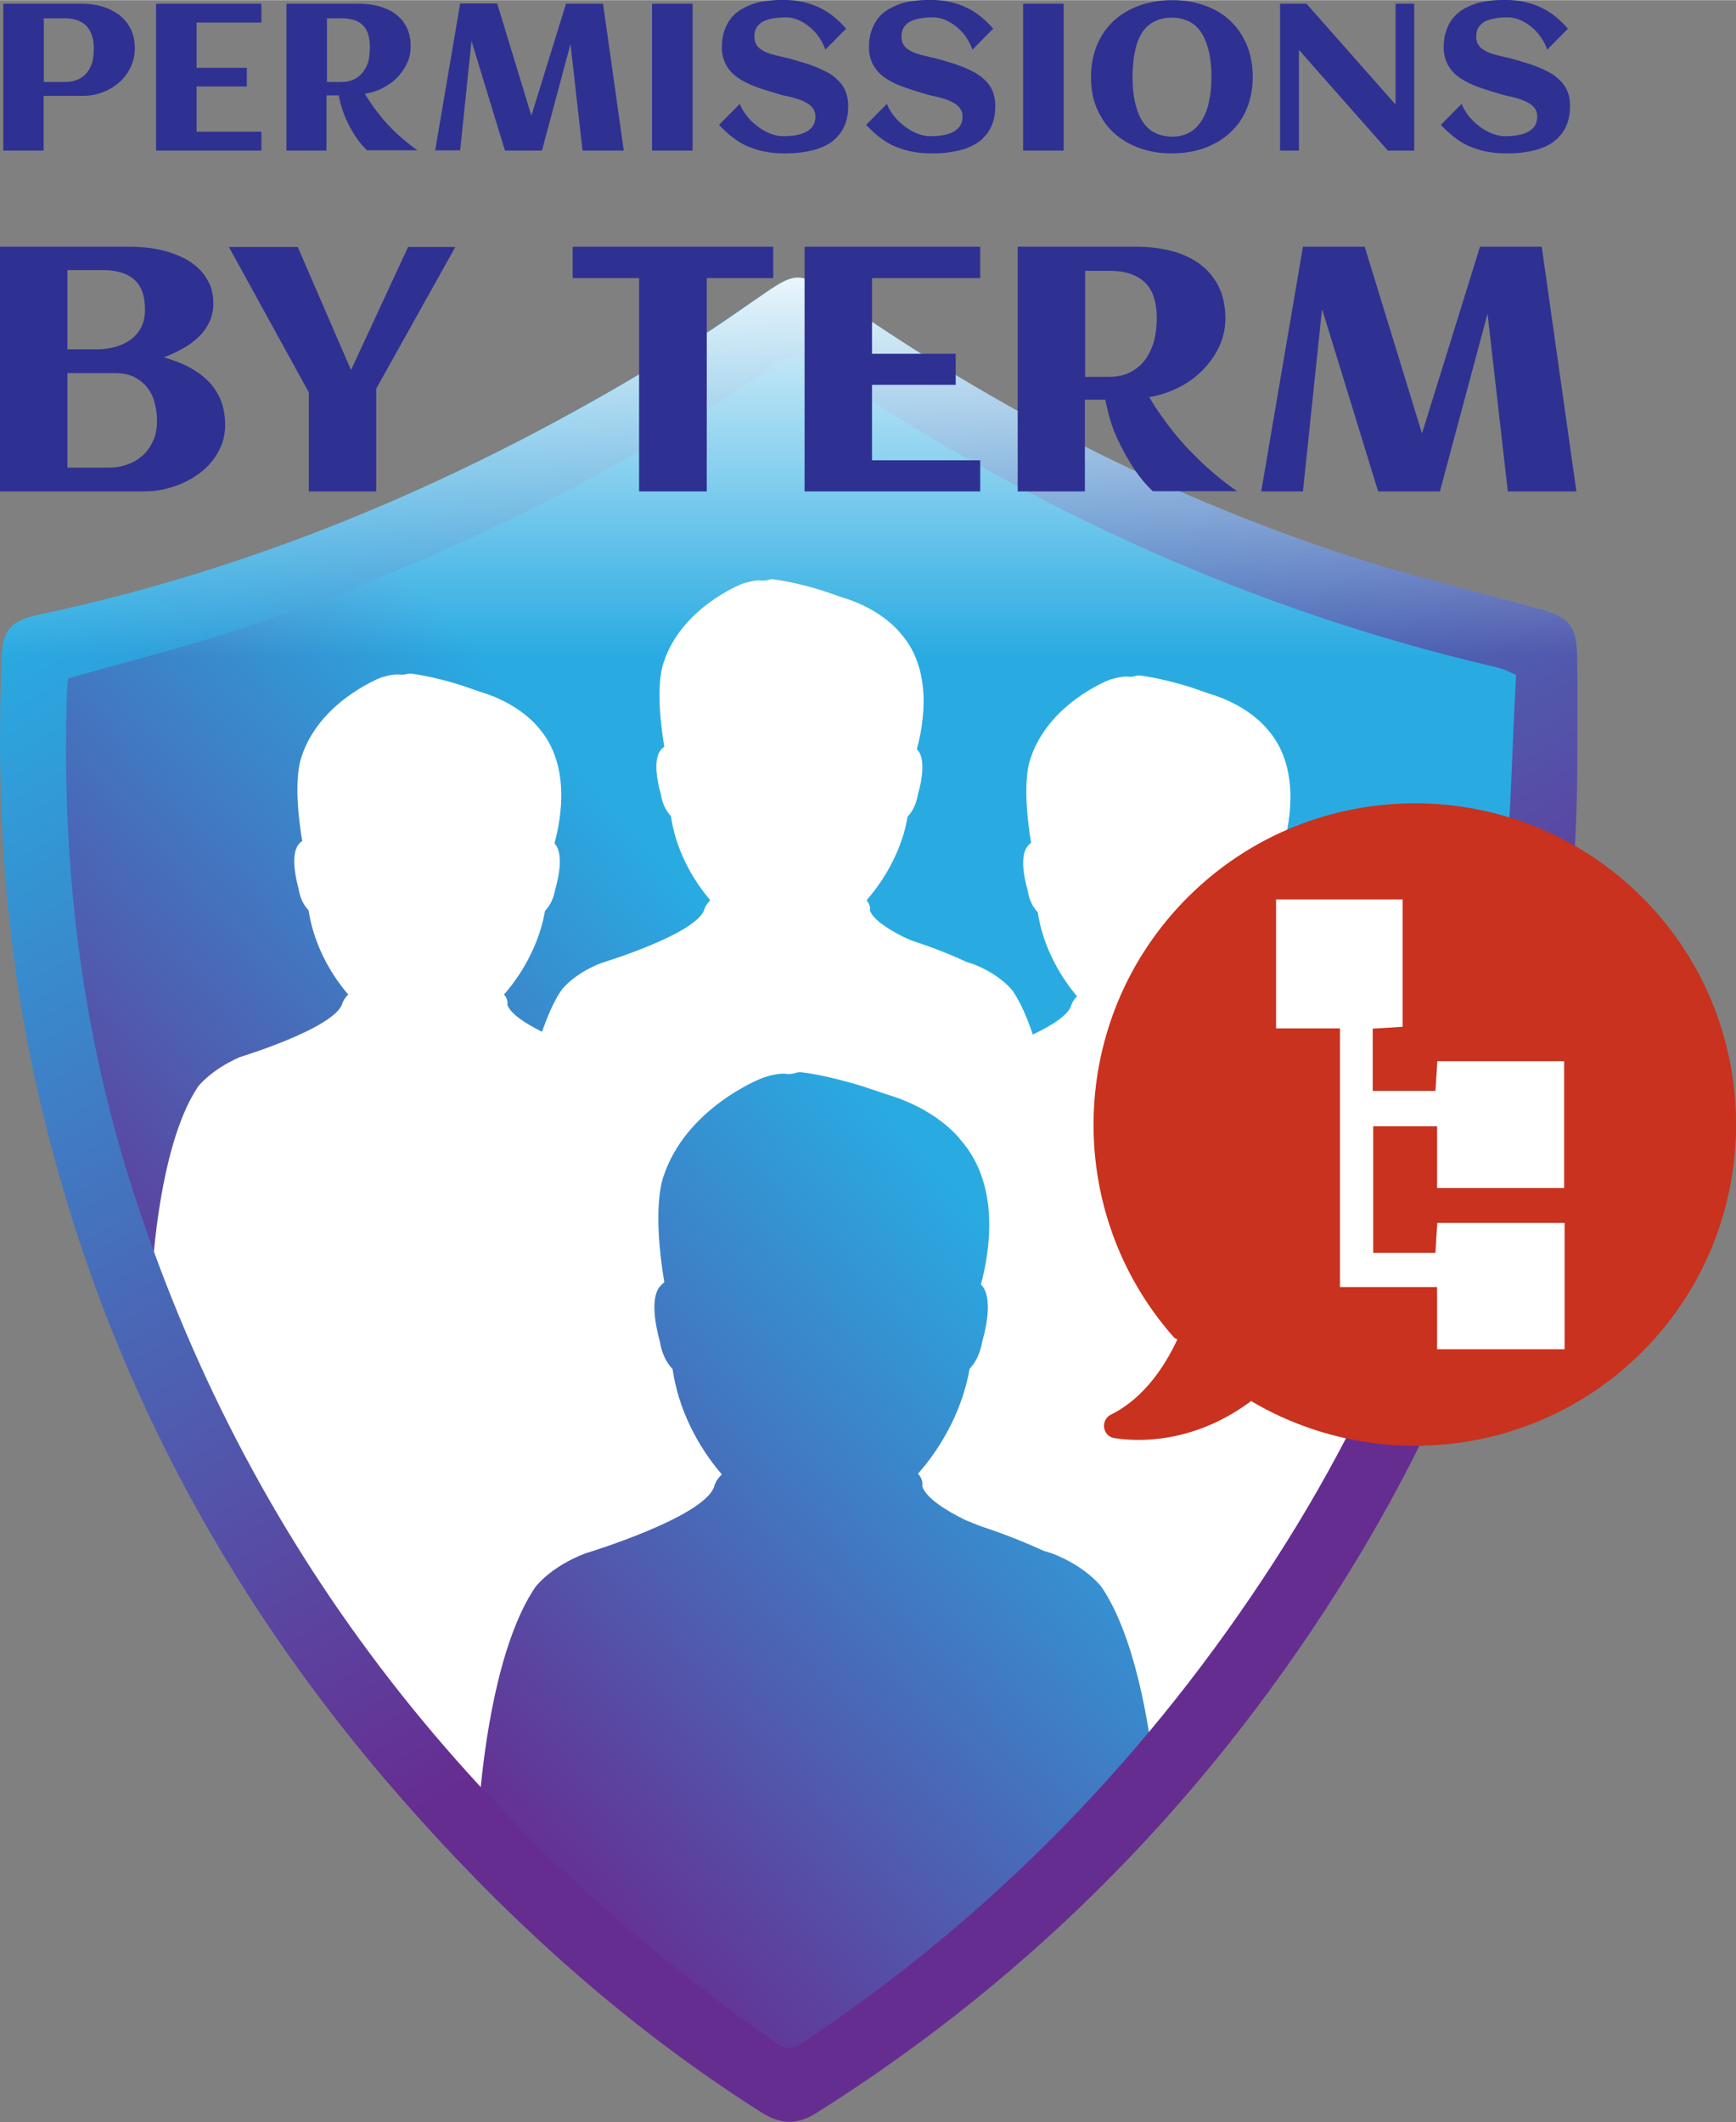
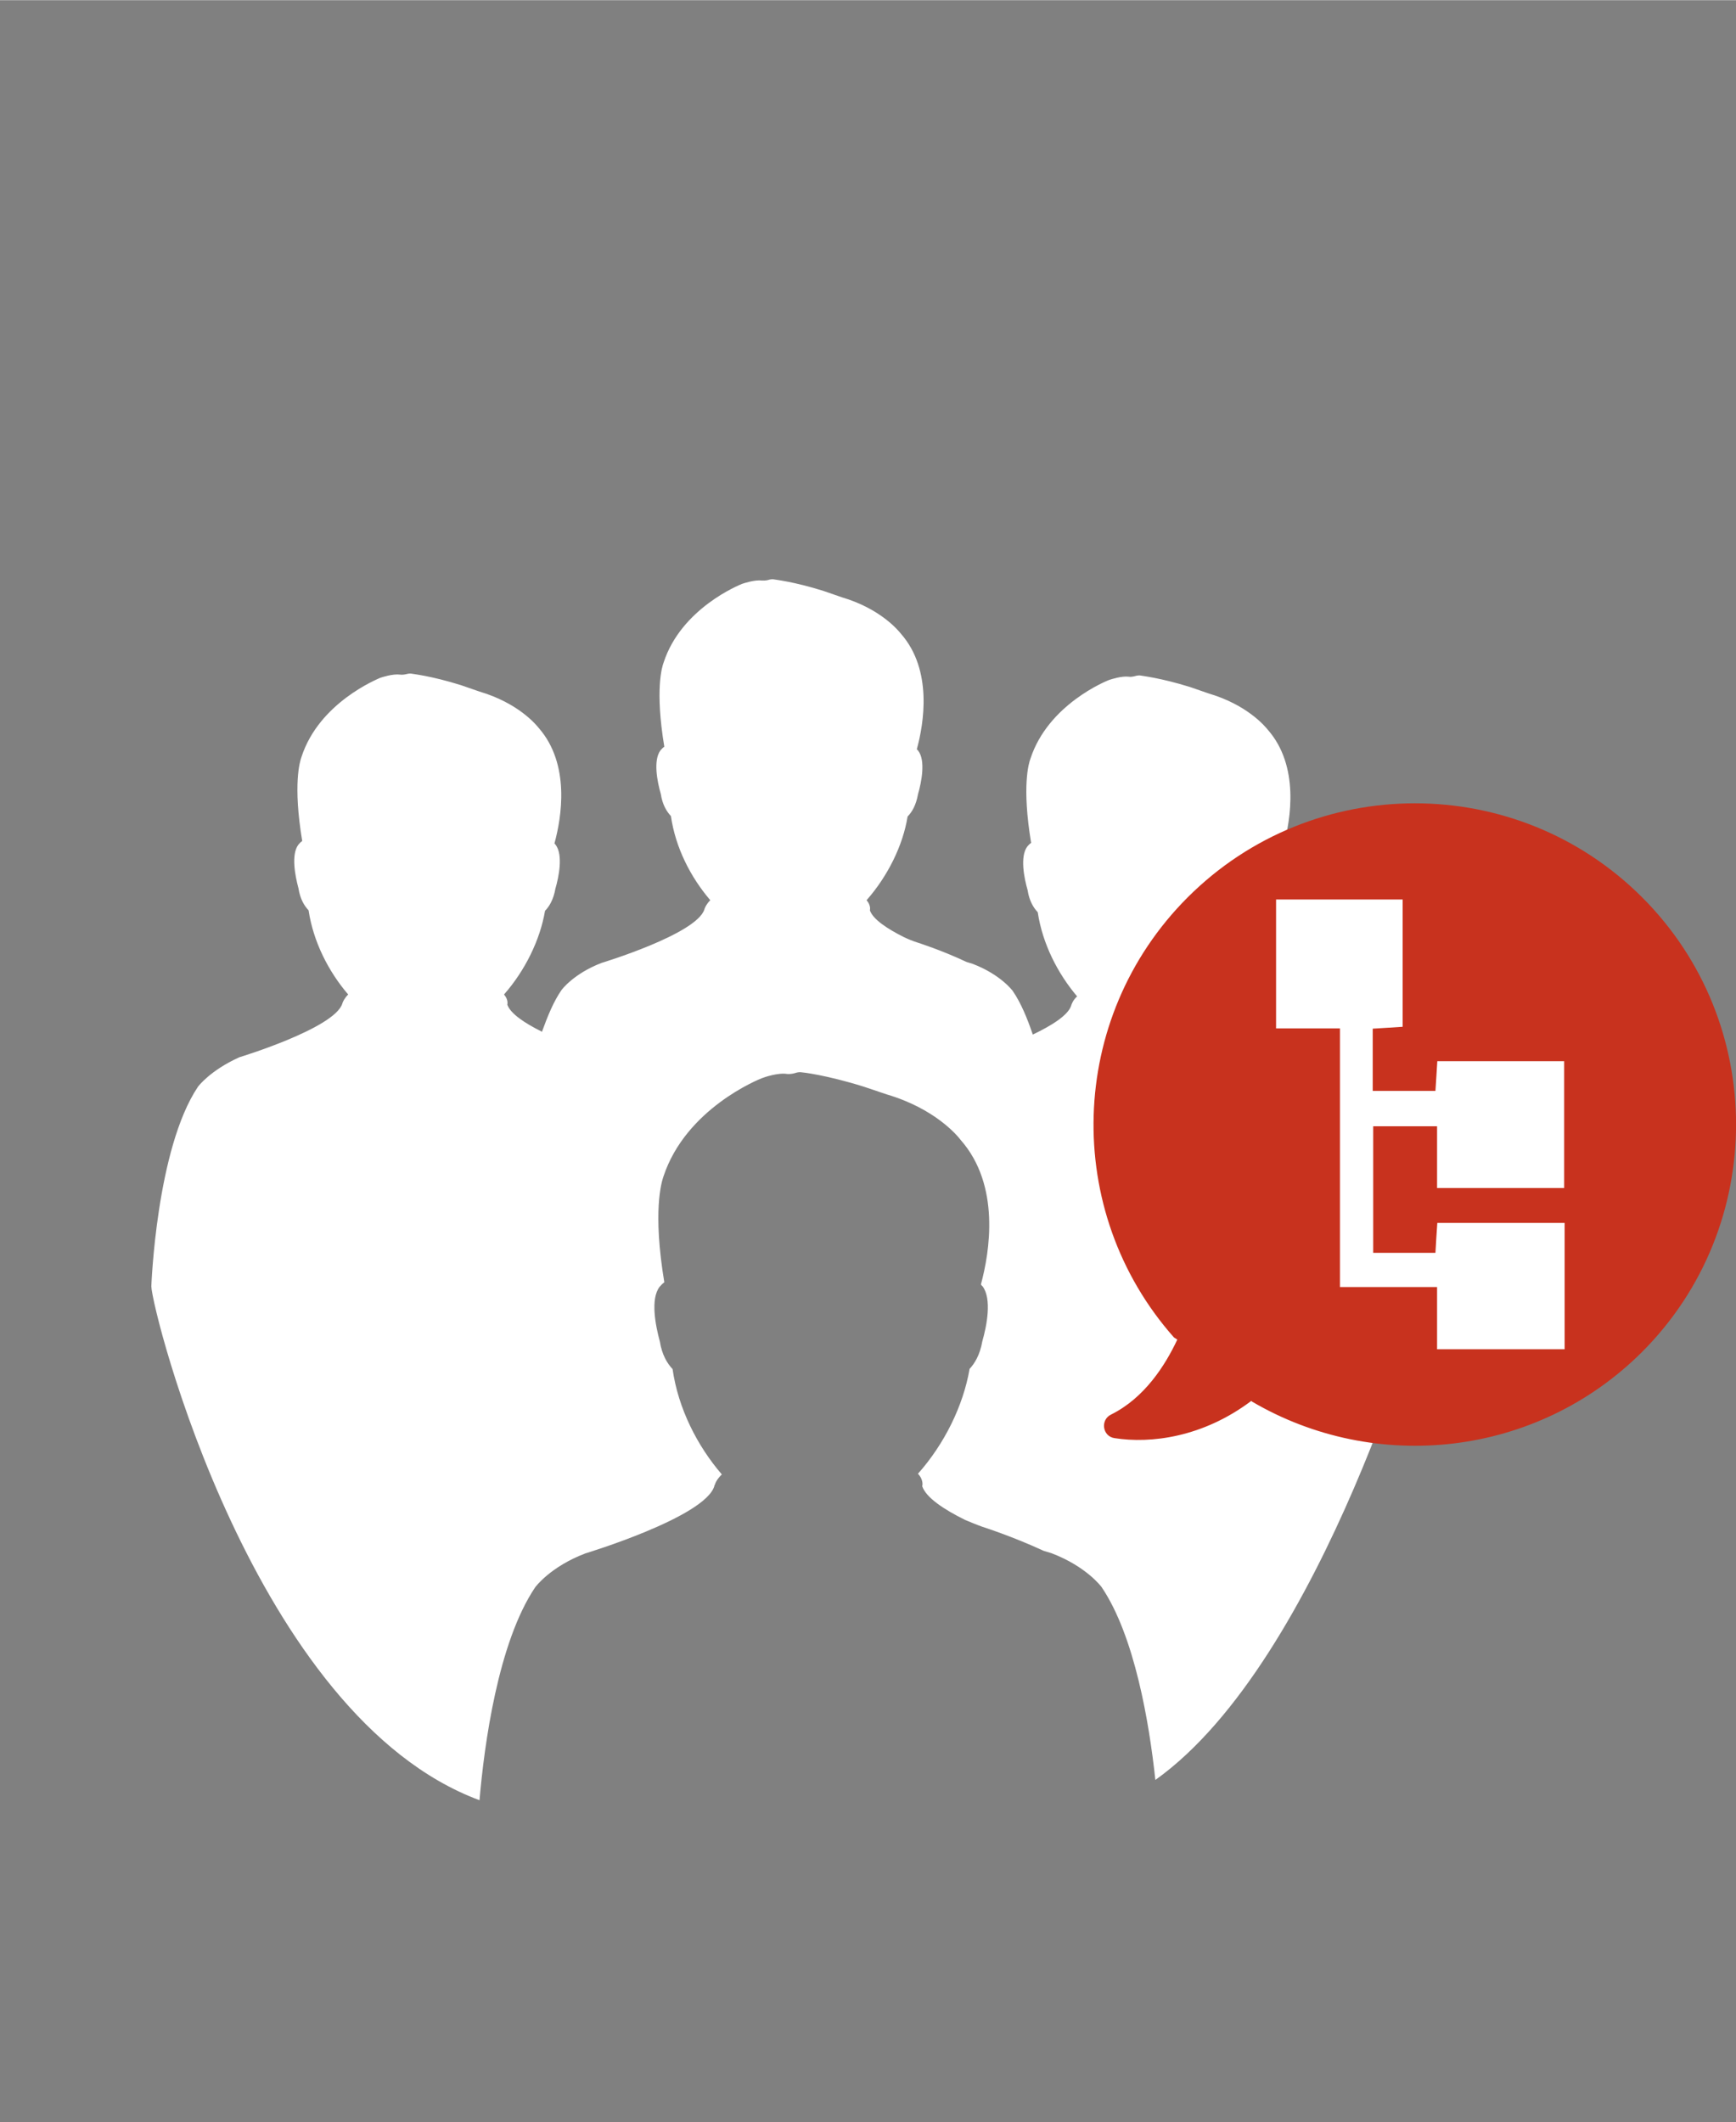
<svg xmlns="http://www.w3.org/2000/svg" xmlns:xlink="http://www.w3.org/1999/xlink" id="Ebene_1" viewBox="0 0 736.4 900.1" width="2045" height="2500">
  <rect x="0" y="0" width="736.4" height="900.1" fill="#808080" stroke="none" />
  <style>.st0{fill:url(#SVGID_1_)}.st1{fill:#fff}.st2{fill:url(#SVGID_2_)}.st3{fill:none}.st4{fill:#c8321e}.st5{clip-path:url(#SVGID_4_);fill:url(#SVGID_5_)}.st6{fill:#2e3192}</style>
  <linearGradient id="SVGID_1_" gradientUnits="userSpaceOnUse" x1="98.13" y1="656.813" x2="592.661" y2="211.536">
    <stop offset="0" stop-color="#662d91" />
    <stop offset=".5" stop-color="#29abe2" />
  </linearGradient>
-   <path class="st0" d="M651.1 276.4c8.7 262.1-106.5 458.2-316.7 605.2-39.4-24-73.8-52-105.8-82.9-73.1-70.5-130.7-151.8-167.7-247.1-33.2-85.4-46.1-173.9-42.7-265.1.3-7.2 3.6-9.1 9.5-10.4 99.6-21.4 190.8-62.9 276.7-116.9 8.6-5.4 17.3-10.9 25.2-17.3 6.3-5 10.7-4.3 17.1.2 81.7 57.3 170.5 99.5 267.1 125.2 11.8 3.3 23.8 5.9 37.3 9.1z" />
  <path class="st1" d="M605 545.7s-2-58.4-19.7-84.7c0 0-5.1-6.9-17-11.5 0 0-1-.3-2.5-.8-10.6-5-20.8-8.2-20.8-8.2-2.2-.7-4.1-1.5-5.8-2.3-7.2-3.6-13.3-7.6-14.5-11.4 0 0 .6-2-1.4-4.3 8.9-10.1 15.3-23.1 17.4-35.5 1.8-1.8 3.6-4.8 4.4-9.4 1.4-5.2 3.2-14.3 0-18.5l-.6-.6c3-10.9 6.8-33.6-6.7-49-1.2-1.5-8.8-10.6-25.1-15.4l-7.8-2.7c-12.8-4-20.9-4.8-21.1-4.9-.6-.1-1.2 0-1.8.1-.4.1-1.9.6-3.1.4-3.1-.4-7.6 1.1-8.5 1.4-1 .4-25.8 10.3-33.3 33.4-.7 1.8-3.7 11.6.3 35.7-.6.4-1.1.9-1.6 1.5-3.2 4.2-1.4 13.3.1 18.5.7 4.6 2.5 7.5 4.3 9.4 2 13.3 8.4 25.9 16.7 35.7-1.7 1.6-2.2 3-2.4 3.6v-.2l-.1.5c-1.3 4.1-8.3 8.5-16.3 12.3-2.3-6.8-5-13.4-8.5-18.5 0 0-5-6.9-17-11.5 0 0-1-.3-2.6-.8-10.6-5-20.7-8.2-20.7-8.2-2.2-.7-4.1-1.5-5.8-2.3-7.2-3.6-13.2-7.6-14.5-11.4 0 0 .6-2-1.4-4.3 8.9-10.1 15.4-23.1 17.4-35.5 1.8-1.8 3.6-4.8 4.4-9.4 1.5-5.2 3.3-14.3.1-18.5-.2-.2-.3-.4-.6-.6 3-10.9 6.8-33.6-6.7-49-1.2-1.5-8.8-10.7-25.1-15.5l-7.8-2.7c-12.7-4-20.8-4.8-21.1-4.9-.6-.1-1.2 0-1.8.1-.4.2-1.9.5-3.1.4-3.1-.4-7.6 1.1-8.5 1.4-1 .4-25.8 10.3-33.3 33.4-.7 1.8-3.7 11.6.3 35.7-.6.4-1.1.9-1.6 1.5-3.2 4.2-1.4 13.3.1 18.5.7 4.6 2.5 7.5 4.3 9.4 1.9 13.3 8.3 25.9 16.7 35.7-1.6 1.6-2.2 3-2.4 3.6v-.1l-.1.4c-3.3 10.5-43.6 22.7-43.6 22.7-12 4.6-17 11.5-17 11.5-3.4 4.9-5.9 11.1-8.3 17.7-.1 0-.1 0-.2-.1-7.2-3.6-13.2-7.6-14.5-11.4 0 0 .6-2-1.4-4.3 8.9-10.1 15.3-23.1 17.4-35.5 1.8-1.8 3.6-4.8 4.4-9.4 1.5-5.2 3.3-14.3.1-18.6-.2-.2-.3-.4-.5-.6 3-10.9 6.8-33.6-6.7-49-1.2-1.5-8.8-10.6-25.1-15.4l-7.8-2.7c-12.7-4-20.8-4.8-21.1-4.9-.6-.1-1.2 0-1.7.1-.4.1-1.9.5-3.1.3-3.1-.4-7.6 1.1-8.5 1.4-1 .5-25.8 10.4-33.3 33.5-.7 1.9-3.7 11.6.3 35.7-.6.4-1.1.9-1.6 1.5-3.2 4.2-1.4 13.3 0 18.5.7 4.6 2.5 7.5 4.3 9.4 2 13.3 8.4 25.9 16.8 35.7-1.6 1.6-2.2 3-2.4 3.6v-.1l-.1.4c-3.4 10.5-43.6 22.7-43.6 22.7C89.1 454 84 460.9 84 460.9c-17.7 26.3-19.8 84.7-19.8 84.7.2 10.2 43.3 182.4 139.2 218 2-23.3 7.8-66.8 23.6-90.3 0 0 6.3-8.7 21.3-14.4 0 0 50.6-15.3 54.7-28.5l.1-.6.1.1c.2-.8.9-2.5 3-4.5-10.5-12.2-18.5-28-20.9-44.7-2.2-2.3-4.5-6-5.4-11.7-1.8-6.6-4.1-18-.1-23.2.6-.7 1.3-1.4 2-1.9-5-30.2-1.2-42.4-.4-44.8 9.5-28.9 40.5-41.3 41.8-41.8 1-.4 6.8-2.4 10.6-1.8 1.5.2 3.4-.3 3.9-.5.8-.2 1.5-.3 2.2-.2.4 0 10.5 1.1 26.5 6.1l9.8 3.3c20.3 6 29.8 17.3 31.3 19.3 17 19.3 12.3 47.6 8.6 61.3.2.3.4.6.7.8 4 5.3 1.8 16.7-.1 23.3-1 5.8-3.3 9.5-5.4 11.7-2.7 15.7-10.7 31.9-21.9 44.5 2.6 2.8 1.8 5.3 1.8 5.3 1.6 4.8 9.1 9.8 18.2 14.3 2.2.9 4.5 1.9 7.3 2.9 0 0 12.6 4 26 10.2 2 .6 3.3 1 3.3 1 15 5.7 21.3 14.4 21.3 14.4 14 20.7 20.2 57.5 22.8 81.8C561.5 704.1 605 545.7 605 545.7z" />
  <linearGradient id="SVGID_2_" gradientUnits="userSpaceOnUse" x1="559.794" y1="773.098" x2="201.162" y2="151.931">
    <stop offset=".273" stop-color="#662d91" />
    <stop offset="1" stop-color="#29abe2" />
  </linearGradient>
-   <path class="st2" d="M669.1 315.2c.8 126-30.2 243.6-96.4 351-57.8 93.9-132.9 171.3-226.6 230.2-8.5 5.3-15.5 4.5-23.5-.6-56.8-36.1-106.2-80.6-150.6-131C93.2 675.5 39.9 573.1 14.6 456.5 1.9 397.9-1.7 338.7.7 279c.5-11.9 3.7-15.8 16.1-18.4 99.7-21.1 191.2-61.9 277.1-115.8 10.7-6.7 20.9-14.1 31.3-21.1 11.7-8 14.6-8 26.2.1 64.7 45.6 134.1 82.2 208.9 108 29.9 10.3 60.9 17.8 91.5 26.1 13.6 3.7 16.9 6.7 17.2 20.5.3 12.2.1 24.5.1 36.8zm-26-28.9c-3.2-1.5-4-2-4.9-2.3-1.8-.6-3.6-1.1-5.5-1.5-103.5-24.3-198.4-68.1-286.1-127.8-6.4-4.4-10.6-4.7-17.2-.2-70.2 48.3-146.1 85.2-226.8 112-24.1 8-48.8 14.1-73.6 21.2-.1.9-.4 2.1-.5 3.3-2.7 72 5.3 142.8 27.1 211.5 48.7 153 142.6 272.3 273.3 363.9 4.3 3 7.2 3 11.5.1 81.2-54 147.5-122.6 200.2-204.3 52.4-81.1 84.7-169.8 95.7-265.8 4.4-36.7 4.8-73.9 6.8-110.1z" />
-   <path class="st3" d="M642.1 286.3c-2 36.2-2.4 73.4-6.6 110.2-11 95.9-43.3 184.7-95.7 265.8C487 744 420.7 812.6 339.6 866.6c-4.4 2.9-7.2 3-11.5-.1-130.7-91.6-224.7-210.9-273.4-363.9-21.9-68.7-29.8-139.5-27.1-211.5 0-1.2.3-2.4.5-3.3 24.8-7.1 49.5-13.2 73.6-21.2 80.7-26.8 156.7-63.7 226.8-112 6.6-4.5 10.8-4.1 17.2.2 87.7 59.6 182.6 103.4 286.1 127.8 1.8.4 3.7.9 5.5 1.5.8.2 1.6.7 4.8 2.2zm-34.3 21.6c-11.7-2.8-22.1-5.1-32.4-7.8-83.5-22.2-160.4-58.7-231.1-108.3-5.5-3.9-9.3-4.5-14.8-.2-6.9 5.5-14.3 10.3-21.8 14.9-74.3 46.7-153.2 82.6-239.4 101.1-5.1 1.1-8 2.7-8.2 9-2.9 79 8.2 155.6 36.9 229.4 32 82.4 81.9 152.8 145.2 213.8 27.7 26.7 57.4 50.9 91.5 71.7 181.9-127.1 281.6-296.8 274.1-523.6z" />
+   <path class="st3" d="M642.1 286.3c-2 36.2-2.4 73.4-6.6 110.2-11 95.9-43.3 184.7-95.7 265.8c-4.4 2.9-7.2 3-11.5-.1-130.7-91.6-224.7-210.9-273.4-363.9-21.9-68.7-29.8-139.5-27.1-211.5 0-1.2.3-2.4.5-3.3 24.8-7.1 49.5-13.2 73.6-21.2 80.7-26.8 156.7-63.7 226.8-112 6.6-4.5 10.8-4.1 17.2.2 87.7 59.6 182.6 103.4 286.1 127.8 1.8.4 3.7.9 5.5 1.5.8.2 1.6.7 4.8 2.2zm-34.3 21.6c-11.7-2.8-22.1-5.1-32.4-7.8-83.5-22.2-160.4-58.7-231.1-108.3-5.5-3.9-9.3-4.5-14.8-.2-6.9 5.5-14.3 10.3-21.8 14.9-74.3 46.7-153.2 82.6-239.4 101.1-5.1 1.1-8 2.7-8.2 9-2.9 79 8.2 155.6 36.9 229.4 32 82.4 81.9 152.8 145.2 213.8 27.7 26.7 57.4 50.9 91.5 71.7 181.9-127.1 281.6-296.8 274.1-523.6z" />
  <g>
-     <circle class="st4" cx="600.1" cy="476.7" r="44.2" />
-   </g>
+     </g>
  <path class="st4" d="M696.6 380.6c-53.2-53.2-139.6-53.2-192.8 0-51.2 51.2-53.2 133.2-5.8 186.7l1.4.9c-5.2 11.1-14 24.8-28.1 31.8-4.7 2.3-3.6 9.3 1.5 10 15.3 2.4 37.4-.3 58-15.8l.3.3c52.3 30.7 120.6 23.7 165.5-21.1 53.1-53.2 53.1-139.7 0-192.8z" />
  <g>
    <path class="st1" d="M568.4 545.9V436.2h-27.1v-54.7H595v54c-4.1.3-8.2.5-12.7.8v26.4h26.6c.3-4 .5-8.1.8-12.6h53.8v53.8h-53.9v-26.2h-27.1v53.7h26.4c.2-3.9.5-8.1.8-12.7h54v53.6h-54.1v-26.4h-41.2z" />
  </g>
  <g>
    <defs>
-       <path id="SVGID_3_" d="M669.1 278.4c-.3-13.8-3.7-16.9-17.2-20.5-30.6-8.3-61.6-15.7-91.5-26.1-74.8-25.8-144.2-62.4-208.9-108-11.6-8.2-14.5-8.1-26.2-.1-10.4 7.1-20.6 14.5-31.3 21.1-86 53.9-177.5 94.7-277.2 115.8C4.4 263.2 1.2 267.1.7 279c-2.5 59.7 1.2 118.9 13.9 177.5 25.3 116.7 78.6 219 157.4 308.4 44.4 50.4 93.8 94.9 150.6 131 8 5.1 15 6 23.5.6 93.7-58.9 168.8-136.3 226.6-230.2 66.2-107.5 97.2-225 96.4-351 0-12.4.2-24.7 0-36.9z" />
-     </defs>
+       </defs>
    <clipPath id="SVGID_4_">
      <use xlink:href="#SVGID_3_" overflow="visible" />
    </clipPath>
    <linearGradient id="SVGID_5_" gradientUnits="userSpaceOnUse" x1="334.31" y1="98.966" x2="334.31" y2="278.261">
      <stop offset="0" stop-color="#fff" />
      <stop offset=".91" stop-color="#fff" stop-opacity=".09" />
      <stop offset="1" stop-color="#fff" stop-opacity="0" />
    </linearGradient>
    <path class="st5" d="M0 99h668.6v179.3H0z" />
  </g>
  <g>
-     <path class="st6" d="M18.5 63.8H1.4V1.5H35c2.9 0 5.7.4 8.4 1.2 2.7.8 5 2 7.1 3.5 2 1.6 3.7 3.5 4.9 5.9 1.2 2.4 1.8 5.2 1.8 8.4 0 2-.3 3.9-.9 5.7-.6 1.8-1.4 3.4-2.4 4.9-1 1.5-2.2 2.8-3.6 4-1.4 1.2-2.9 2.2-4.5 3-1.6.8-3.4 1.4-5.2 1.9-1.8.4-3.7.6-5.6.6H18.5v23.2zm21.3-43.3c0-4-1-7.2-3-9.4s-5.1-3.4-9.2-3.4h-9v27h9c2.2 0 4.1-.4 5.6-1.1 1.5-.7 2.8-1.7 3.8-3s1.7-2.8 2.2-4.5c.4-1.7.6-3.6.6-5.6zM110.9 63.8H66.2V1.5h44.7v8H83.4v19.2h21.3v7.9H83.4v19.2h27.5v8zM138.7 63.8h-17.2V1.5h30.6c2.9 0 5.7.3 8.3 1s5.1 1.7 7.1 3.2c2.1 1.5 3.7 3.3 4.9 5.6 1.2 2.3 1.8 5.1 1.8 8.4 0 2.6-.5 5-1.6 7.2-1.1 2.3-2.5 4.3-4.3 6.1-1.8 1.8-3.9 3.2-6.2 4.4s-4.8 1.9-7.3 2.3c1.1 1.9 2.3 3.7 3.5 5.4 1.2 1.7 2.5 3.3 3.7 4.8s2.5 2.9 3.7 4.1c1.2 1.3 2.4 2.4 3.5 3.4 2.7 2.4 5.3 4.5 7.9 6.3h-21.4c-1.7-1.6-3.4-3.6-4.9-5.9-1.3-2-2.7-4.4-4-7.3s-2.4-6.2-3.1-10.1h-5.2v23.4zm18.2-44c0-4.2-1-7.2-3-9.2s-5.1-2.9-9.1-2.9h-6.1v27h6.1c2.2 0 4-.4 5.6-1.2 1.5-.8 2.8-1.9 3.8-3.3s1.7-2.9 2.2-4.7c.3-1.9.5-3.8.5-5.7zM200 17.3l-4.8 46.4h-10.6l10.6-62.3h15.7L225.4 49l14.7-47.5h15.7l8.8 62.3h-17.5L242 18.6l-12.1 45.2h-15.7L200 17.3zM293.8 63.8h-17.2V1.5h17.2v62.3zM359.8 44.7c0 2.7-.3 5-1 7.1-.7 2-1.6 3.8-2.9 5.3-1.2 1.5-2.7 2.8-4.3 3.8-1.7 1-3.5 1.8-5.5 2.4-2 .6-4.1 1-6.3 1.3s-4.4.4-6.7.4c-3 0-5.8-.2-8.3-.7-2.5-.4-4.9-1.2-7.2-2.1s-4.4-2.2-6.4-3.7c-2.1-1.5-4.1-3.4-6.2-5.6l8.8-8.9c.8 2 1.9 3.8 3.3 5.5 1.4 1.7 3 3.1 4.6 4.3 1.7 1.2 3.4 2.2 5.3 2.9s3.5 1 5.1 1c1.9 0 3.7-.1 5.4-.4 1.7-.3 3.1-.7 4.4-1.4 1.2-.6 2.2-1.5 2.9-2.5.7-1.1 1.1-2.4 1.1-4 0-1.2-.3-2.2-.8-3.1s-1.3-1.6-2.1-2.2c-.9-.6-1.9-1.1-3-1.6-1.1-.4-2.3-.8-3.4-1.1s-2.3-.6-3.4-.8-2.1-.5-3-.8c-1.7-.5-3.5-1-5.3-1.6-1.8-.6-3.7-1.2-5.4-1.9-1.8-.7-3.5-1.5-5.1-2.5-1.6-.9-3-2-4.2-3.3-1.2-1.3-2.2-2.8-2.9-4.5-.7-1.7-1.1-3.6-1.1-5.8 0-2.6.3-5 1-7 .6-2 1.6-3.8 2.7-5.3s2.6-2.8 4.2-3.8 3.4-1.8 5.3-2.5 4-1.1 6.2-1.3c2.2-.3 4.4-.4 6.7-.4 3.1 0 5.9.3 8.5.9 2.6.6 4.9 1.4 7.1 2.5s4.1 2.3 5.9 3.8c1.8 1.5 3.5 3.1 5.1 5l-8.8 8.9c-.7-2.1-1.7-3.9-2.9-5.6-1.2-1.7-2.6-3.1-4.1-4.3-1.5-1.2-3.1-2.1-4.7-2.8-1.6-.6-3.2-1-4.8-1-2 0-3.8.1-5.5.4s-3.1.7-4.3 1.3c-1.2.6-2.1 1.5-2.8 2.5-.7 1.1-1 2.4-1 3.9 0 1.2.2 2.3.7 3.2.5.9 1.1 1.6 2 2.2.8.6 1.8 1.1 2.8 1.5 1 .4 2.1.7 3.2 1 1.1.3 2.2.5 3.3.8 1.1.2 2.1.5 3 .7 1.7.5 3.5 1 5.4 1.6 1.9.5 3.8 1.2 5.6 1.9 1.8.7 3.6 1.6 5.3 2.5s3.1 2.1 4.4 3.4c1.3 1.3 2.3 2.8 3 4.5.7 1.9 1.1 3.8 1.1 6zM422.2 44.7c0 2.7-.3 5-1 7.1-.7 2-1.6 3.8-2.9 5.3-1.2 1.5-2.7 2.8-4.3 3.8-1.7 1-3.5 1.8-5.5 2.4-2 .6-4.1 1-6.3 1.3-2.2.3-4.4.4-6.7.4-3 0-5.8-.2-8.3-.7-2.5-.4-4.9-1.2-7.2-2.1s-4.4-2.2-6.4-3.7c-2.1-1.5-4.1-3.4-6.2-5.6l8.8-8.9c.8 2 1.9 3.8 3.3 5.5 1.4 1.7 3 3.1 4.6 4.3 1.7 1.2 3.4 2.2 5.3 2.9s3.5 1 5.1 1c1.9 0 3.7-.1 5.4-.4 1.7-.3 3.1-.7 4.4-1.4 1.2-.6 2.2-1.5 2.9-2.5.7-1.1 1.1-2.4 1.1-4 0-1.2-.3-2.2-.8-3.1s-1.3-1.6-2.1-2.2c-.9-.6-1.9-1.1-3-1.6-1.1-.4-2.3-.8-3.4-1.1s-2.3-.6-3.4-.8-2.1-.5-3-.8c-1.7-.5-3.5-1-5.3-1.6-1.8-.6-3.7-1.2-5.4-1.9-1.8-.7-3.5-1.5-5.1-2.5-1.6-.9-3-2-4.2-3.3-1.2-1.3-2.2-2.8-2.9-4.5-.7-1.7-1.1-3.6-1.1-5.8 0-2.6.3-5 1-7 .6-2 1.6-3.8 2.7-5.3s2.6-2.8 4.2-3.8 3.4-1.8 5.3-2.5 4-1.1 6.2-1.3c2.2-.3 4.4-.4 6.7-.4 3.1 0 5.9.3 8.5.9s4.9 1.4 7.1 2.5 4.1 2.3 5.9 3.8c1.8 1.5 3.5 3.1 5.1 5l-8.8 8.9c-.7-2.1-1.7-3.9-2.9-5.6-1.2-1.7-2.6-3.1-4.1-4.3-1.5-1.2-3.1-2.1-4.7-2.8-1.6-.6-3.2-1-4.8-1-2 0-3.8.1-5.5.4s-3.1.7-4.3 1.3c-1.2.6-2.1 1.5-2.8 2.5-.7 1.1-1 2.4-1 3.9 0 1.2.2 2.3.7 3.2.5.9 1.1 1.6 2 2.2.8.6 1.8 1.1 2.8 1.5 1 .4 2.1.7 3.2 1 1.1.3 2.2.5 3.3.8 1.1.2 2.1.5 3 .7 1.7.5 3.5 1 5.4 1.6 1.9.5 3.8 1.2 5.6 1.9 1.8.7 3.6 1.6 5.3 2.5 1.7 1 3.1 2.1 4.4 3.4 1.3 1.3 2.3 2.8 3 4.5.7 1.9 1.1 3.8 1.1 6zM451.2 63.8H434V1.5h17.2v62.3zM531.4 32.6c0 5-.9 9.5-2.6 13.6s-4.1 7.4-7.2 10.2c-3.1 2.8-6.7 4.9-10.9 6.4S502 65 497.1 65s-9.4-.7-13.6-2.2c-4.2-1.5-7.8-3.6-10.9-6.4-3.1-2.8-5.4-6.2-7.2-10.2s-2.6-8.5-2.6-13.6.9-9.7 2.6-13.7c1.7-4 4.1-7.4 7.1-10.2s6.7-4.9 10.8-6.4S492.2 0 497.2 0s9.5.7 13.7 2.2c4.2 1.5 7.8 3.6 10.8 6.4s5.4 6.2 7.1 10.2 2.6 8.7 2.6 13.8zm-17.5 0c0-1.9-.1-3.8-.3-5.8-.2-2-.5-3.9-1-5.8s-1.1-3.6-1.9-5.3c-.8-1.6-1.8-3.1-3-4.3s-2.7-2.2-4.5-2.9-3.8-1.1-6.1-1.1c-2.4 0-4.4.4-6.2 1.1-1.8.7-3.3 1.7-4.5 2.9s-2.2 2.6-3 4.3c-.8 1.6-1.4 3.4-1.8 5.3-.4 1.9-.8 3.8-.9 5.8-.2 2-.3 4-.3 5.9 0 1.9.1 3.8.3 5.8.2 2 .5 3.9 1 5.8s1.1 3.6 1.9 5.3c.8 1.6 1.8 3.1 3 4.3 1.2 1.2 2.7 2.2 4.5 2.9s3.8 1.1 6.1 1.1 4.3-.4 6-1.1c1.7-.7 3.2-1.7 4.4-3 1.2-1.3 2.3-2.7 3.1-4.4s1.5-3.4 1.9-5.3.8-3.8 1-5.7c.2-2.1.3-4 .3-5.8zM551 63.8h-8V1.5h11.2L592 44.3V1.5h7.9v62.3h-11.2L551 21.1v42.7zM666 44.7c0 2.7-.3 5-1 7.1-.7 2-1.6 3.8-2.9 5.3-1.2 1.5-2.7 2.8-4.3 3.8-1.7 1-3.5 1.8-5.5 2.4-2 .6-4.1 1-6.3 1.3-2.2.3-4.4.4-6.7.4-3 0-5.8-.2-8.3-.7-2.5-.4-4.9-1.2-7.2-2.1s-4.4-2.2-6.4-3.7-4.1-3.4-6.2-5.6L620 44c.8 2 1.9 3.8 3.3 5.5 1.4 1.7 3 3.1 4.6 4.3 1.7 1.2 3.4 2.2 5.3 2.9s3.5 1 5.1 1c1.9 0 3.7-.1 5.4-.4 1.7-.3 3.1-.7 4.4-1.4 1.2-.6 2.2-1.5 2.9-2.5.7-1.1 1.1-2.4 1.1-4 0-1.2-.3-2.2-.8-3.1s-1.3-1.6-2.1-2.2-1.9-1.1-3-1.6c-1.1-.4-2.3-.8-3.4-1.1-1.2-.3-2.3-.6-3.4-.8s-2.1-.5-3-.8c-1.7-.5-3.5-1-5.3-1.6-1.8-.6-3.7-1.2-5.4-1.9-1.8-.7-3.5-1.5-5.1-2.5-1.6-.9-3-2-4.2-3.3-1.2-1.3-2.2-2.8-2.9-4.5-.7-1.7-1.1-3.6-1.1-5.8 0-2.6.3-5 1-7 .6-2 1.6-3.8 2.7-5.3 1.2-1.5 2.6-2.8 4.2-3.8s3.4-1.8 5.3-2.5 4-1.1 6.2-1.3c2.2-.3 4.4-.4 6.7-.4 3.1 0 5.9.3 8.5.9 2.6.6 4.9 1.4 7.1 2.5 2.2 1.1 4.1 2.3 5.9 3.8 1.8 1.5 3.5 3.1 5.1 5l-8.8 8.9c-.7-2.1-1.7-3.9-2.9-5.6s-2.6-3.1-4.1-4.3-3.1-2.1-4.7-2.8c-1.6-.6-3.2-1-4.8-1-2 0-3.8.1-5.5.4s-3.1.7-4.3 1.3c-1.2.6-2.1 1.5-2.8 2.5s-1 2.4-1 3.9c0 1.2.2 2.3.7 3.2.5.9 1.1 1.6 2 2.2s1.8 1.1 2.8 1.5c1 .4 2.1.7 3.2 1 1.1.3 2.2.5 3.3.8 1.1.2 2.1.5 3 .7 1.7.5 3.5 1 5.4 1.6 1.9.5 3.8 1.2 5.6 1.9 1.8.7 3.6 1.6 5.3 2.5s3.1 2.1 4.4 3.4c1.3 1.3 2.3 2.8 3 4.5.8 1.9 1.1 3.8 1.1 6zM95.5 180.2c0 2.9-.5 5.7-1.4 8.2-1 2.5-2.3 4.9-4 7-1.7 2.1-3.6 4-5.9 5.6-2.2 1.6-4.6 3-7.2 4.1-2.6 1.1-5.2 1.9-8 2.5-2.7.6-5.4.8-8.1.8H0V104.6h55.8c2.4 0 5 .2 7.7.5 2.7.4 5.3.9 7.9 1.7 2.6.8 5 1.8 7.3 3s4.4 2.8 6.1 4.6c1.8 1.8 3.1 3.9 4.2 6.2 1 2.4 1.5 5 1.5 8.1 0 2.9-.6 5.5-1.7 7.9-1.2 2.4-2.7 4.5-4.6 6.3-1.9 1.9-4.2 3.5-6.7 4.9-2.5 1.4-5.2 2.7-8 3.7 3.5 1 6.8 2.2 10 3.8 3.1 1.6 5.9 3.5 8.3 5.8 2.4 2.3 4.3 5 5.7 8.2 1.3 3.2 2 6.8 2 10.9zm-34-48.9c0-5.9-1.5-10.1-4.6-12.8-3.1-2.7-7.5-4-13.2-4H28.6v33.6h12.6c2.6 0 5.1-.3 7.6-1 2.4-.6 4.6-1.7 6.5-3 1.9-1.4 3.4-3.1 4.5-5.2 1.2-2.2 1.7-4.7 1.7-7.6zm5.1 47.1c0-2.8-.4-5.5-1.1-8-.7-2.5-1.8-4.6-3.3-6.4-1.5-1.8-3.4-3.2-5.6-4.3-2.2-1-4.9-1.5-7.9-1.5H28.6v40.1h17.6c2.9 0 5.6-.5 8.1-1.4 2.5-1 4.7-2.3 6.5-4 1.8-1.7 3.2-3.8 4.3-6.3s1.5-5.2 1.5-8.2zM193.2 104.6l-33.6 60.2v43.6H131v-42l-33.9-61.7h29.2l22.6 52.2 24.2-52.2h20.1zM299.7 208.4h-28.6v-90.5h-28.2v-13.3H328v13.3h-28.2v90.5zM415.8 208.4h-74.5V104.6h74.5v13.3h-45.9V150h35.5v13.2h-35.5v32h45.9v13.2zM460.3 208.4h-28.6V104.6h51c4.8 0 9.4.6 13.9 1.7s8.4 2.9 11.9 5.3c3.4 2.4 6.2 5.6 8.2 9.4 2 3.8 3.1 8.5 3.1 14 0 4.3-.9 8.3-2.7 12.1-1.8 3.8-4.2 7.1-7.2 10.1s-6.4 5.4-10.3 7.3c-3.9 1.9-7.9 3.2-12.1 3.9 1.9 3.2 3.8 6.2 5.9 9 2 2.8 4.1 5.5 6.2 8 2.1 2.5 4.2 4.8 6.2 6.8 2.1 2.1 4 4 5.9 5.7 4.4 4 8.8 7.5 13.1 10.4H489c-2.9-2.7-5.6-6-8.2-9.9-2.2-3.3-4.4-7.3-6.7-12.1s-4-10.4-5.2-16.8h-8.7v38.9zm30.4-73.4c0-7-1.7-12.1-5.1-15.3-3.4-3.3-8.5-4.9-15.2-4.9h-10.1v45h10.1c3.6 0 6.7-.7 9.3-2.1 2.6-1.4 4.7-3.2 6.3-5.5 1.6-2.3 2.8-4.9 3.6-7.9.7-2.9 1.1-6 1.1-9.3zM560.8 131l-8.1 77.4H535l17.7-103.8h26.2l24.3 79.2 24.6-79.2H654l14.7 103.8h-29.1L631 133l-20.2 75.4h-26.2L560.8 131z" />
-   </g>
+     </g>
</svg>